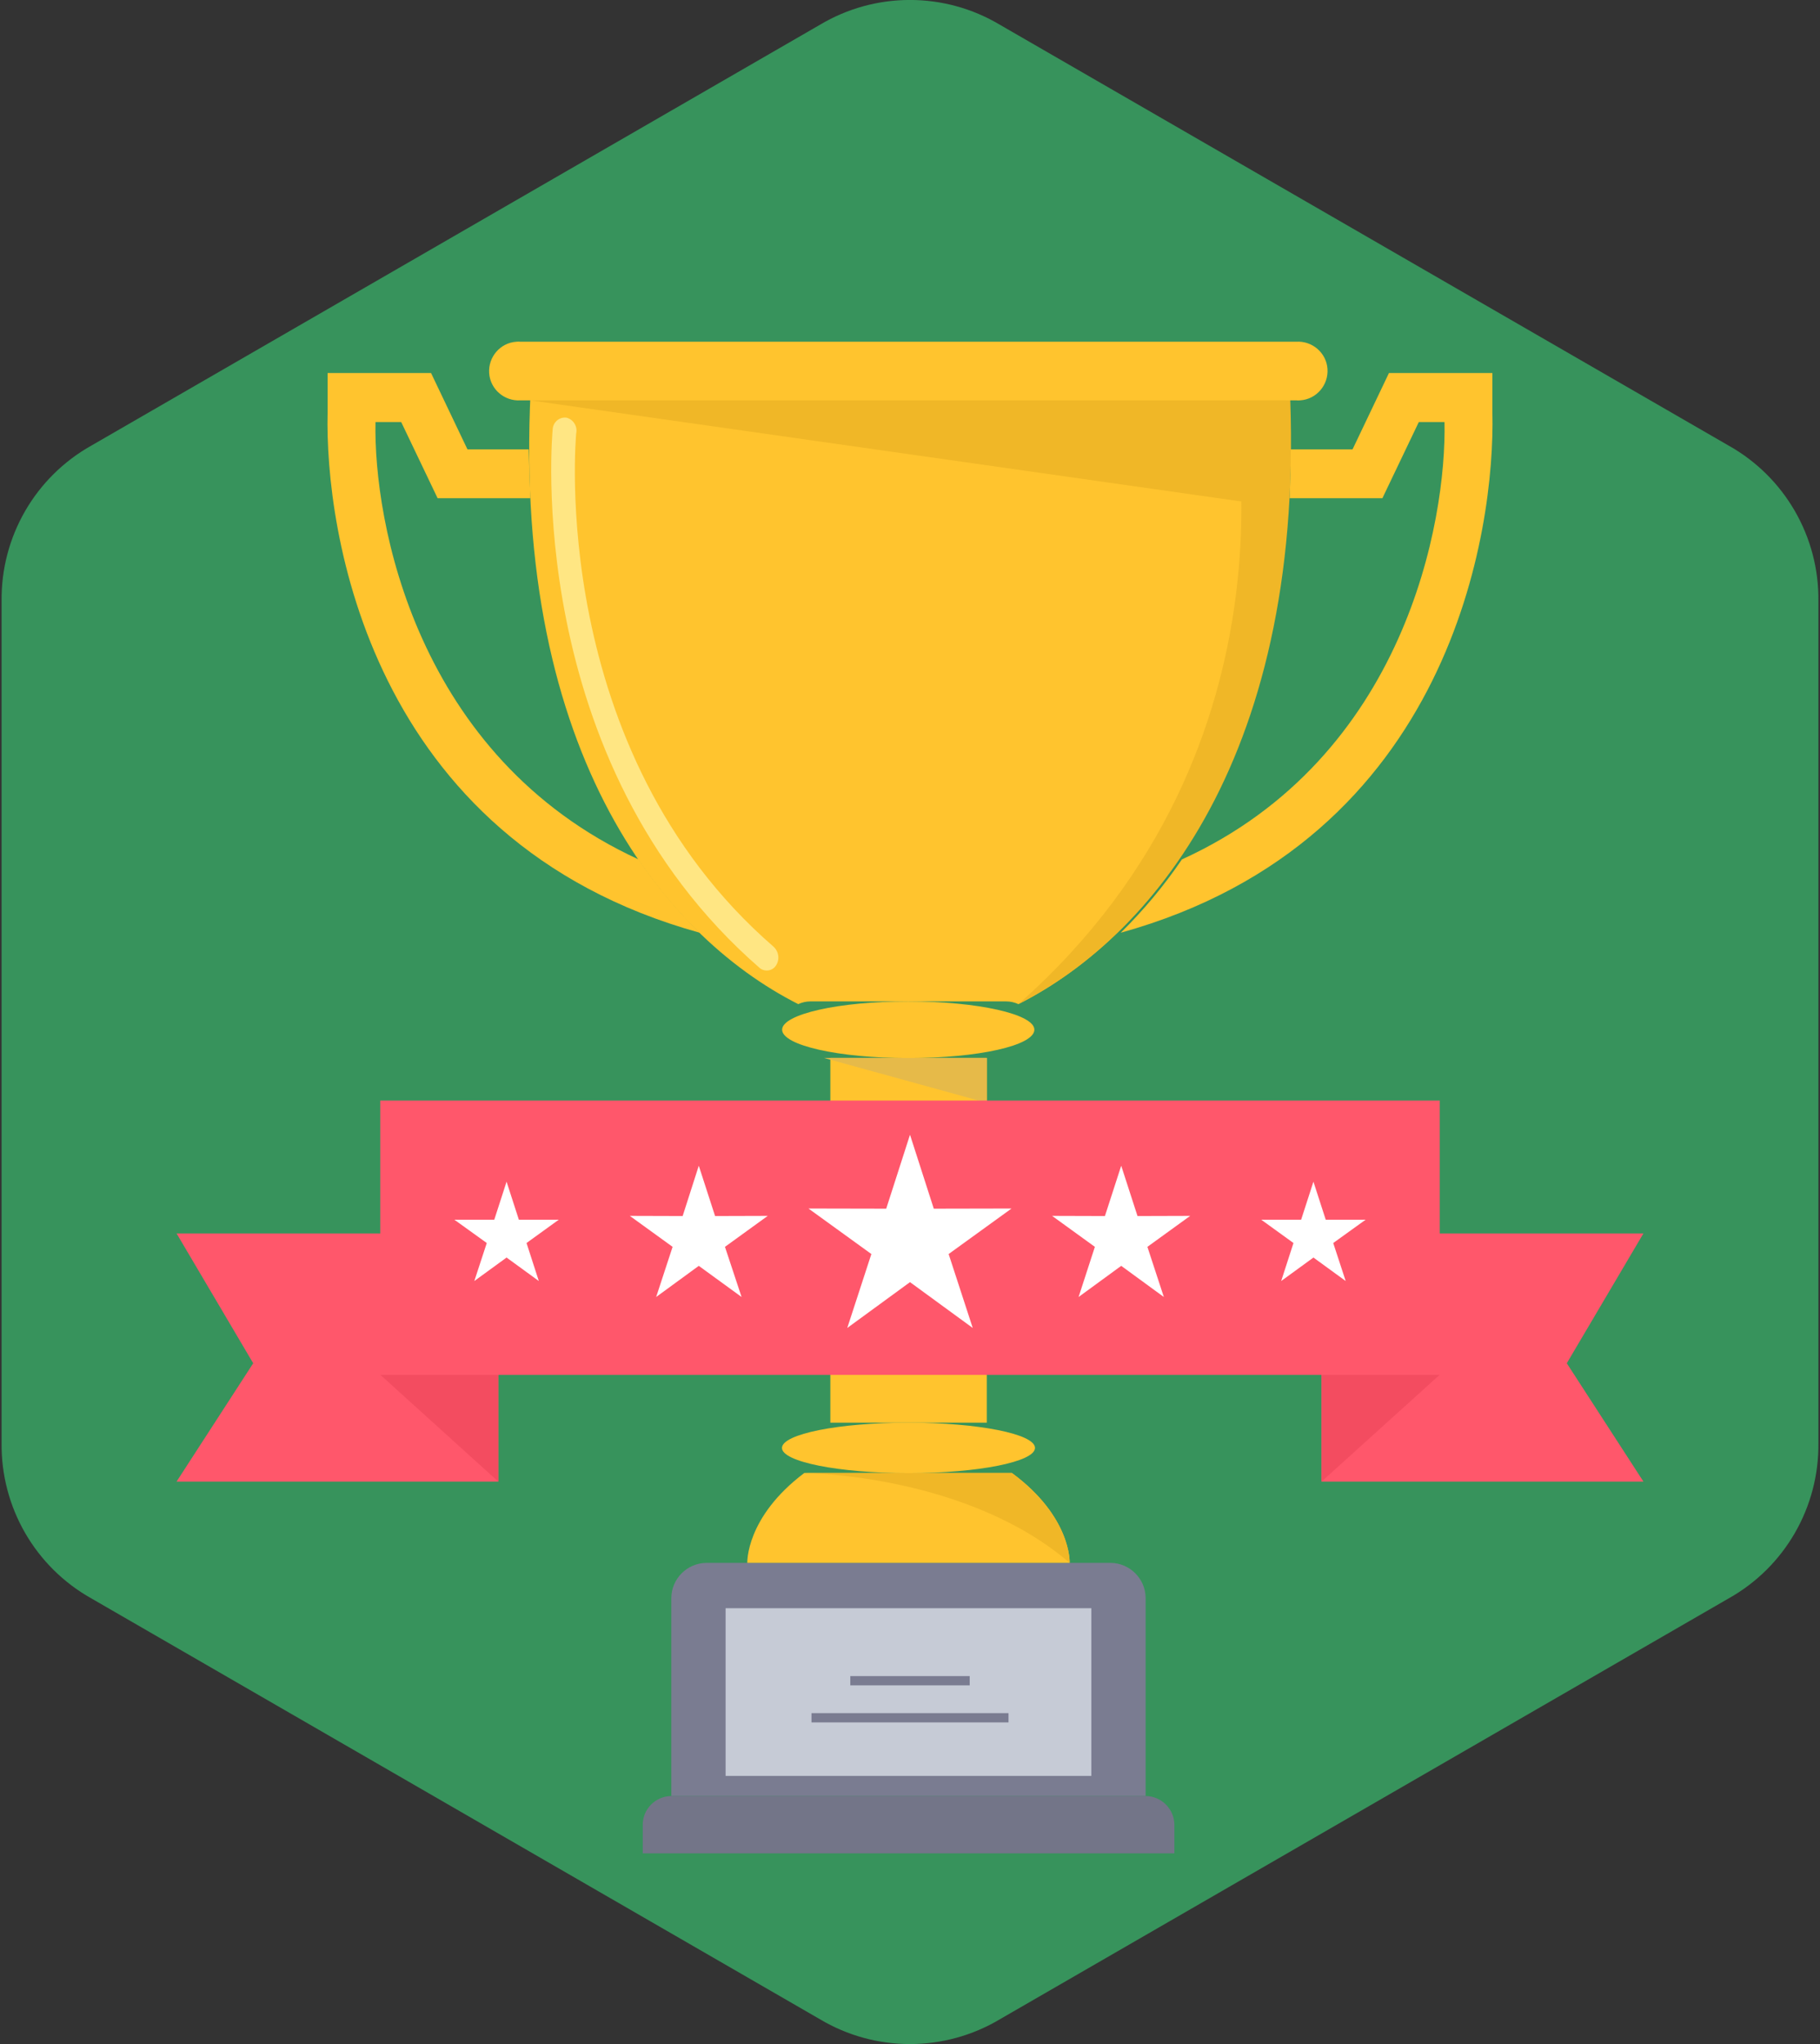
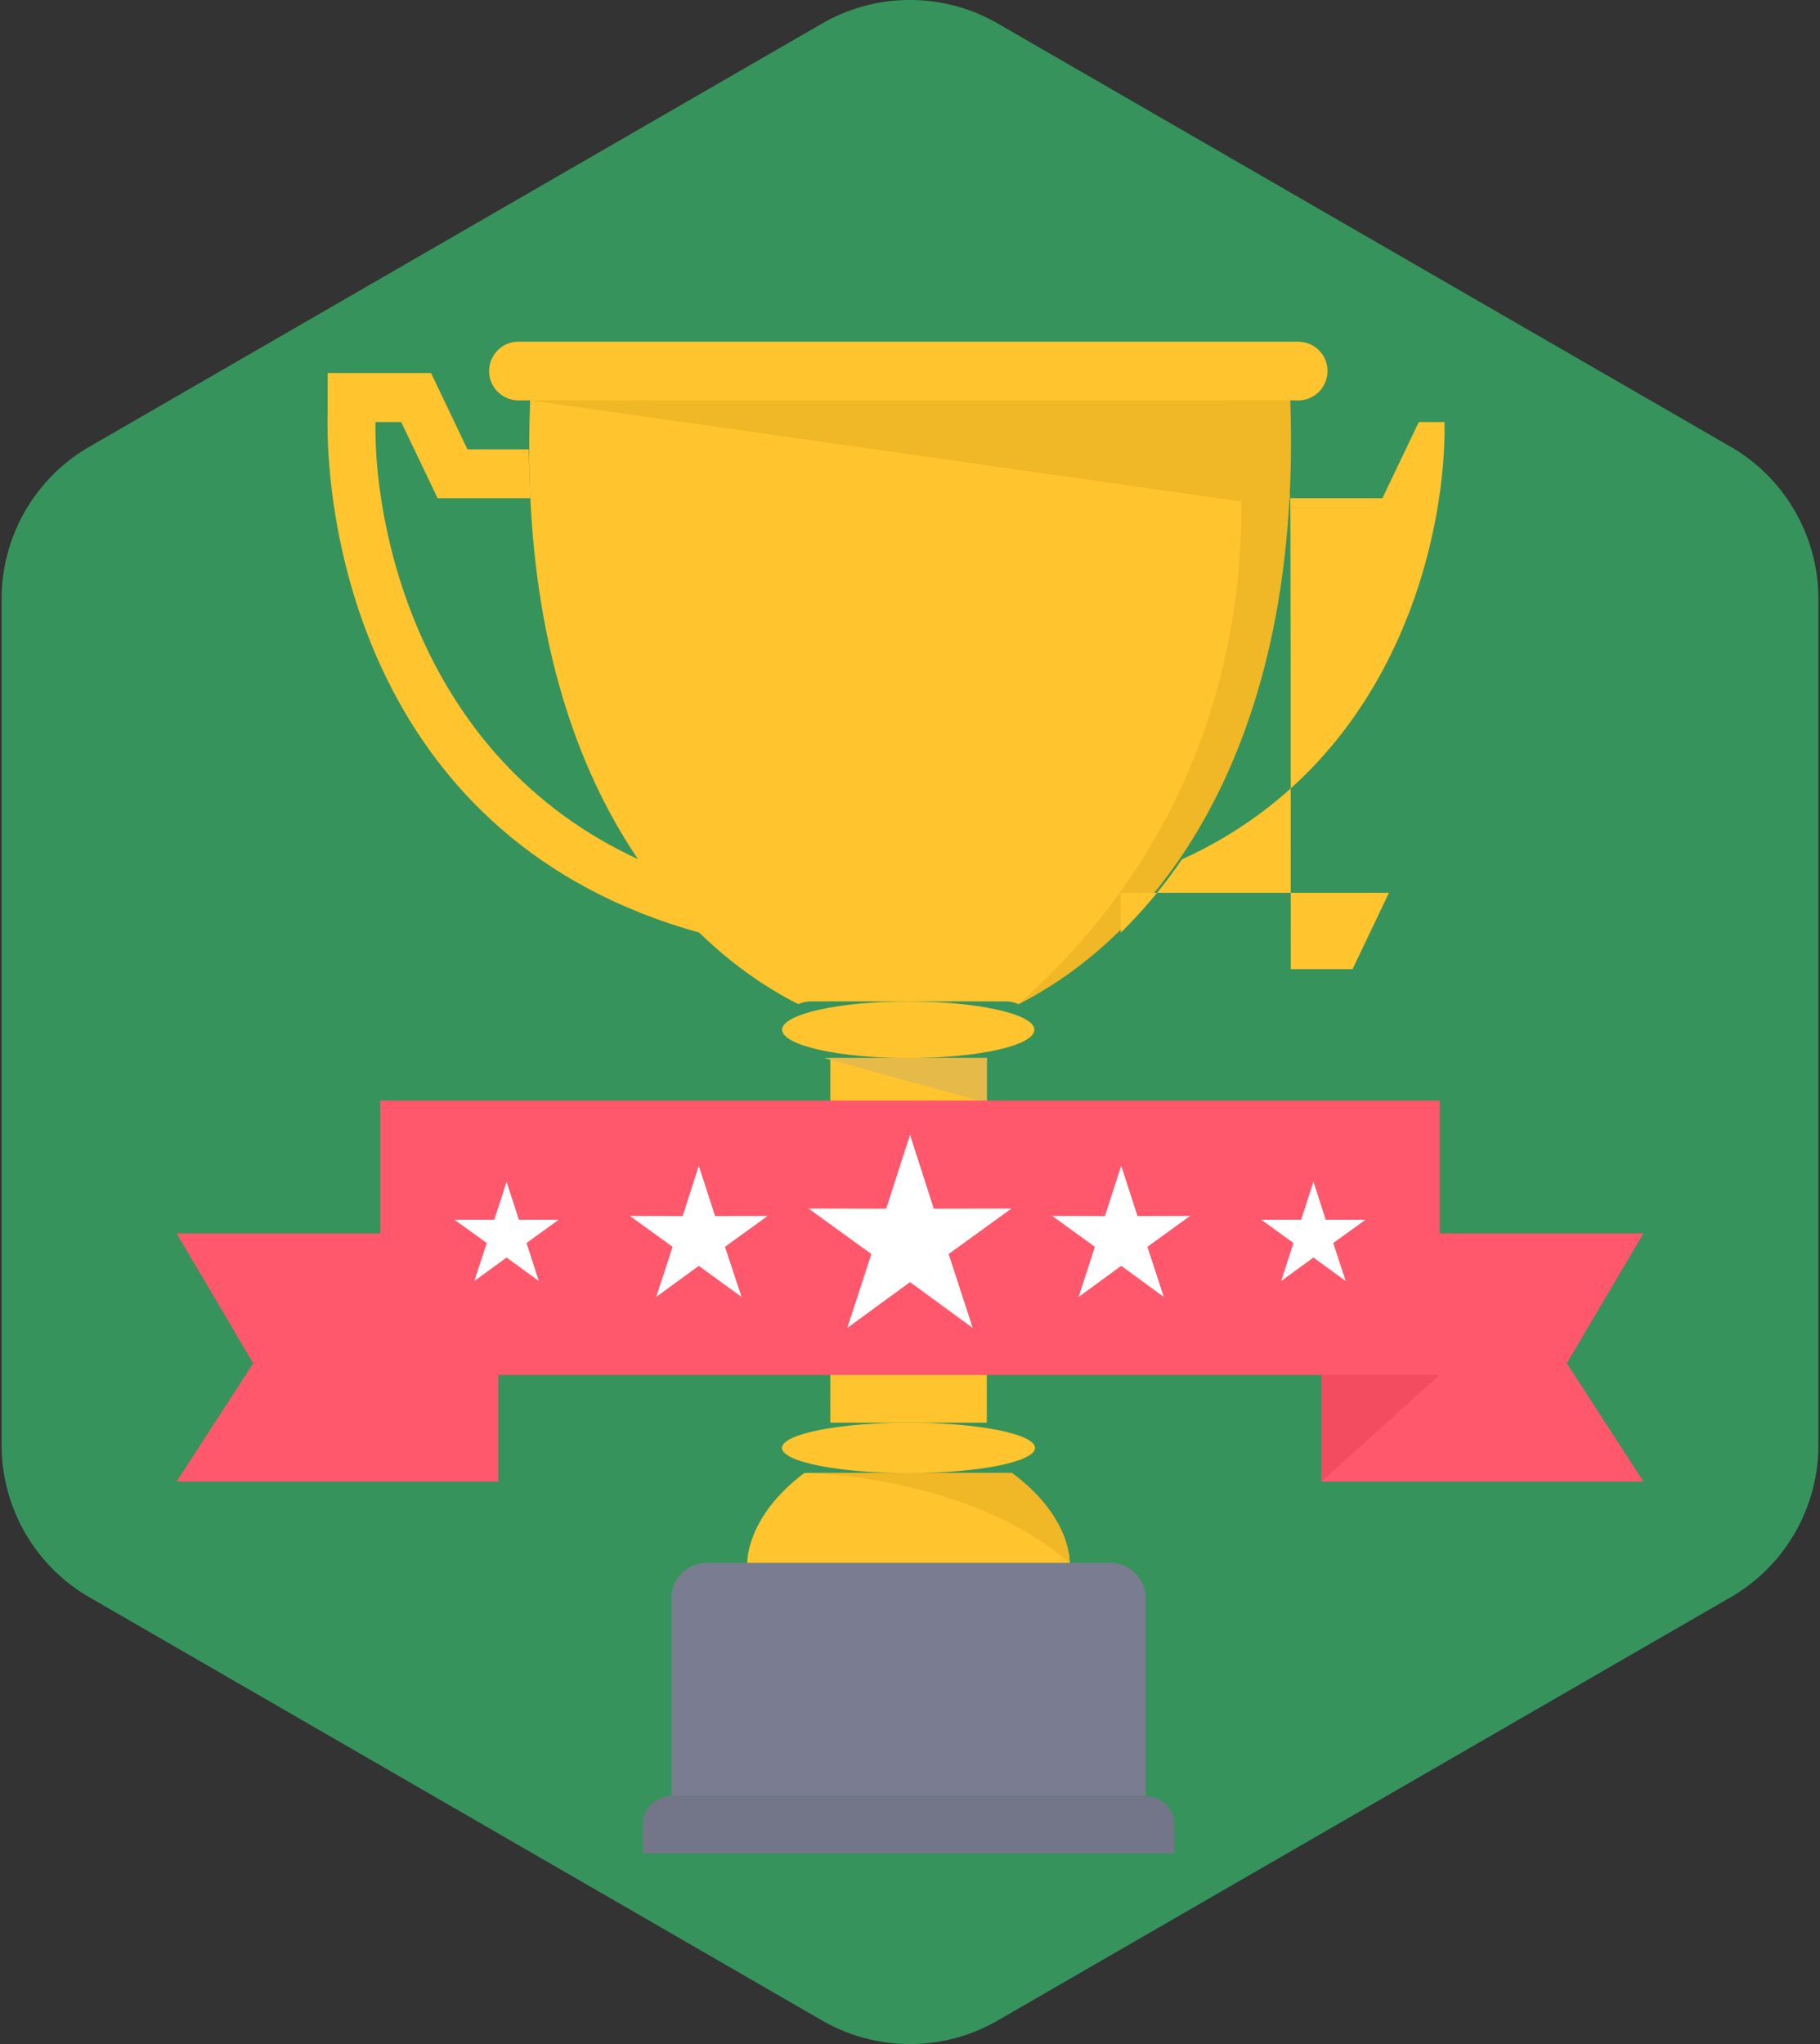
<svg xmlns="http://www.w3.org/2000/svg" version="1.1" id="Layer_1" x="0px" y="0px" viewBox="0 0 114 128" style="enable-background:new 0 0 114 128;" xml:space="preserve">
  <rect x="0" y="0" width="114" height="128" fill="#333333" stroke="none" />
  <style type="text/css">
	.st0{fill-rule:evenodd;clip-rule:evenodd;fill:#37935C;}
	.st1{fill-rule:evenodd;clip-rule:evenodd;fill:#7A7C91;}
	.st2{fill-rule:evenodd;clip-rule:evenodd;fill:#737588;}
	.st3{fill:#C6CBD6;}
	.st4{fill:#7A7C91;}
	.st5{fill-rule:evenodd;clip-rule:evenodd;fill:#FFC42E;}
	.st6{fill-rule:evenodd;clip-rule:evenodd;fill:#F0B727;}
	.st7{fill:#FFC42E;}
	.st8{fill:none;}
	.st9{fill:#FFE683;}
	.st10{fill-rule:evenodd;clip-rule:evenodd;fill:#E6BA49;}
	.st11{fill-rule:evenodd;clip-rule:evenodd;fill:#FF576B;}
	.st12{fill-rule:evenodd;clip-rule:evenodd;fill:#F34C60;}
	.st13{fill:#FF576B;}
	.st14{fill-rule:evenodd;clip-rule:evenodd;fill:#FFFFFF;}
</style>
  <g id="Layer_1-2">
    <g id="_798931320">
      <path class="st0" d="M62.63,1.55l45.64,26.35c3.52,1.97,5.68,5.71,5.63,9.75v52.7c0.05,4.04-2.11,7.78-5.63,9.75l-45.64,26.35    c-3.47,2.07-7.8,2.07-11.27,0L5.73,100.1c-3.52-1.97-5.68-5.71-5.63-9.75v-52.7c-0.05-4.04,2.11-7.78,5.63-9.75L51.36,1.55    C54.83-0.52,59.16-0.52,62.63,1.55z" />
      <path class="st1" d="M44.25,97.87h25.31c1.21,0.01,2.19,0.99,2.2,2.2v12.4H42.05v-12.4C42.06,98.86,43.04,97.88,44.25,97.87z" />
      <path class="st2" d="M42.05,112.47h29.71c0.99,0.01,1.79,0.81,1.8,1.8v1.79h-33.3v-1.79C40.26,113.28,41.06,112.48,42.05,112.47z" />
-       <rect x="45.45" y="100.71" class="st3" width="22.91" height="10.5" />
      <polygon class="st4" points="53.26,104.96 60.74,104.96 60.74,105.54 53.26,105.54   " />
      <polygon class="st4" points="50.83,107.28 63.17,107.28 63.17,107.86 50.83,107.86   " />
      <path class="st5" d="M56.91,97.87h-10.1c0,0-0.12-2.85,3.57-5.63h13C67.13,95,67,97.87,67,97.87H56.91z" />
      <path class="st6" d="M50.38,92.24h13C67.13,95,67,97.87,67,97.87C60.6,92.37,50.69,92.25,50.38,92.24z" />
      <rect x="52.01" y="66.25" class="st7" width="9.8" height="22.84" />
      <path class="st5" d="M56.91,89.09L56.91,89.09c4.37,0,7.92,0.71,7.92,1.58l0,0c0,0.87-3.55,1.58-7.92,1.58l0,0    c-4.38,0-7.93-0.71-7.93-1.58l0,0C49,89.8,52.53,89.09,56.91,89.09z" />
      <path class="st5" d="M56.89,23.37h23.6c1.51,23.36-8.08,35.15-16.7,39.51c-0.24-0.11-0.5-0.17-0.76-0.17H50.76    c-0.26,0-0.52,0.06-0.76,0.17c-8.62-4.36-18.18-16.15-16.7-39.51L56.89,23.37z" />
      <path class="st6" d="M77.3,22.83l-0.21,1.73c0,0,5.18,22-13.3,38.32c8.73-4.42,18.43-16.37,16.92-40.05L77.3,22.83z" />
      <path class="st5" d="M32.61,21.4h48.57c1.01-0.07,1.9,0.69,1.97,1.7c0.07,1.01-0.69,1.9-1.7,1.97c-0.09,0.01-0.18,0.01-0.27,0    H32.61c-1.01,0.07-1.9-0.69-1.97-1.7s0.69-1.9,1.7-1.97C32.43,21.39,32.52,21.39,32.61,21.4z" />
      <path class="st5" d="M56.89,62.71L56.89,62.71c4.36,0,7.9,0.8,7.9,1.77l0,0c0,1-3.54,1.78-7.9,1.78l0,0c-4.36,0-7.9-0.8-7.9-1.78    l0,0C49,63.51,52.53,62.71,56.89,62.71z" />
      <path class="st6" d="M80.54,31.8l-47.33-6.73h47.37C80.67,27.44,80.66,29.69,80.54,31.8z" />
      <path class="st8" d="M36.38,27.06c0,0-3.05,20.16,12.84,32.28" />
-       <path class="st9" d="M34.62,26.87c0.03-0.42,0.39-0.75,0.82-0.72c0.01,0,0.02,0,0.02,0c0.45,0.1,0.73,0.55,0.63,1    c0,0.06-1.89,19.78,12.37,32.14c0.33,0.31,0.39,0.81,0.14,1.18c-0.21,0.32-0.64,0.4-0.96,0.19c-0.01-0.01-0.03-0.02-0.04-0.03    C32.61,47.61,34.61,26.93,34.62,26.87z" />
      <path class="st7" d="M33.22,31.2h-5.81L27,30.34l-1.87-3.91h-1.61C23.39,32.6,26,47.38,40,53.82c1.12,1.65,2.41,3.19,3.83,4.59    C23,52.64,20.35,33,20.52,25.86c0-0.37,0-0.71,0-1v-1.5H27l0.41,0.86l1.87,3.92h3.84C33.15,29.21,33.18,30.22,33.22,31.2z" />
-       <path class="st7" d="M80.78,31.2h5.81L87,30.34l1.87-3.91h1.61c0.13,6.17-2.43,21-16.45,27.39c-1.12,1.65-2.41,3.19-3.83,4.59    C91,52.64,93.65,33,93.48,25.86c0-0.37,0-0.71,0-1v-1.5H87l-0.41,0.86l-1.87,3.92h-3.87C80.85,29.21,80.82,30.22,80.78,31.2z" />
+       <path class="st7" d="M80.78,31.2h5.81L87,30.34l1.87-3.91h1.61c0.13,6.17-2.43,21-16.45,27.39c-1.12,1.65-2.41,3.19-3.83,4.59    c0-0.37,0-0.71,0-1v-1.5H87l-0.41,0.86l-1.87,3.92h-3.87C80.85,29.21,80.82,30.22,80.78,31.2z" />
      <polygon class="st10" points="61.81,66.25 51.61,66.25 61.81,69.06   " />
      <polygon class="st11" points="11.06,77.24 31.21,77.24 31.21,92.78 11.06,92.78 15.86,85.37   " />
-       <polygon class="st12" points="23.82,86.09 31.21,92.78 31.21,86.09   " />
      <polygon class="st11" points="102.94,77.24 82.78,77.24 82.78,92.78 102.94,92.78 98.14,85.37   " />
      <polygon class="st12" points="90.18,86.09 82.78,92.78 82.78,86.09   " />
      <rect x="23.82" y="68.92" class="st13" width="66.36" height="17.18" />
      <polygon class="st14" points="57,71.06 58.49,75.69 63.36,75.68 59.42,78.53 60.93,83.16 57,80.29 53.07,83.16 54.58,78.53     50.64,75.68 55.51,75.69   " />
      <polygon class="st14" points="43.77,73 44.79,76.15 48.09,76.14 45.41,78.08 46.45,81.22 43.77,79.27 41.1,81.22 42.13,78.08     39.45,76.14 42.76,76.15   " />
      <polygon class="st14" points="31.73,74 32.5,76.38 35,76.38 32.98,77.84 33.75,80.22 31.73,78.75 29.71,80.22 30.49,77.84     28.46,76.38 30.96,76.38   " />
      <polygon class="st14" points="70.23,73 69.21,76.15 65.9,76.14 68.58,78.08 67.56,81.22 70.23,79.27 72.9,81.22 71.87,78.08     74.55,76.14 71.25,76.15   " />
      <polygon class="st14" points="82.27,74 81.5,76.38 79,76.38 81.02,77.84 80.25,80.22 82.27,78.75 84.29,80.22 83.51,77.84     85.54,76.38 83.04,76.38   " />
    </g>
  </g>
</svg>